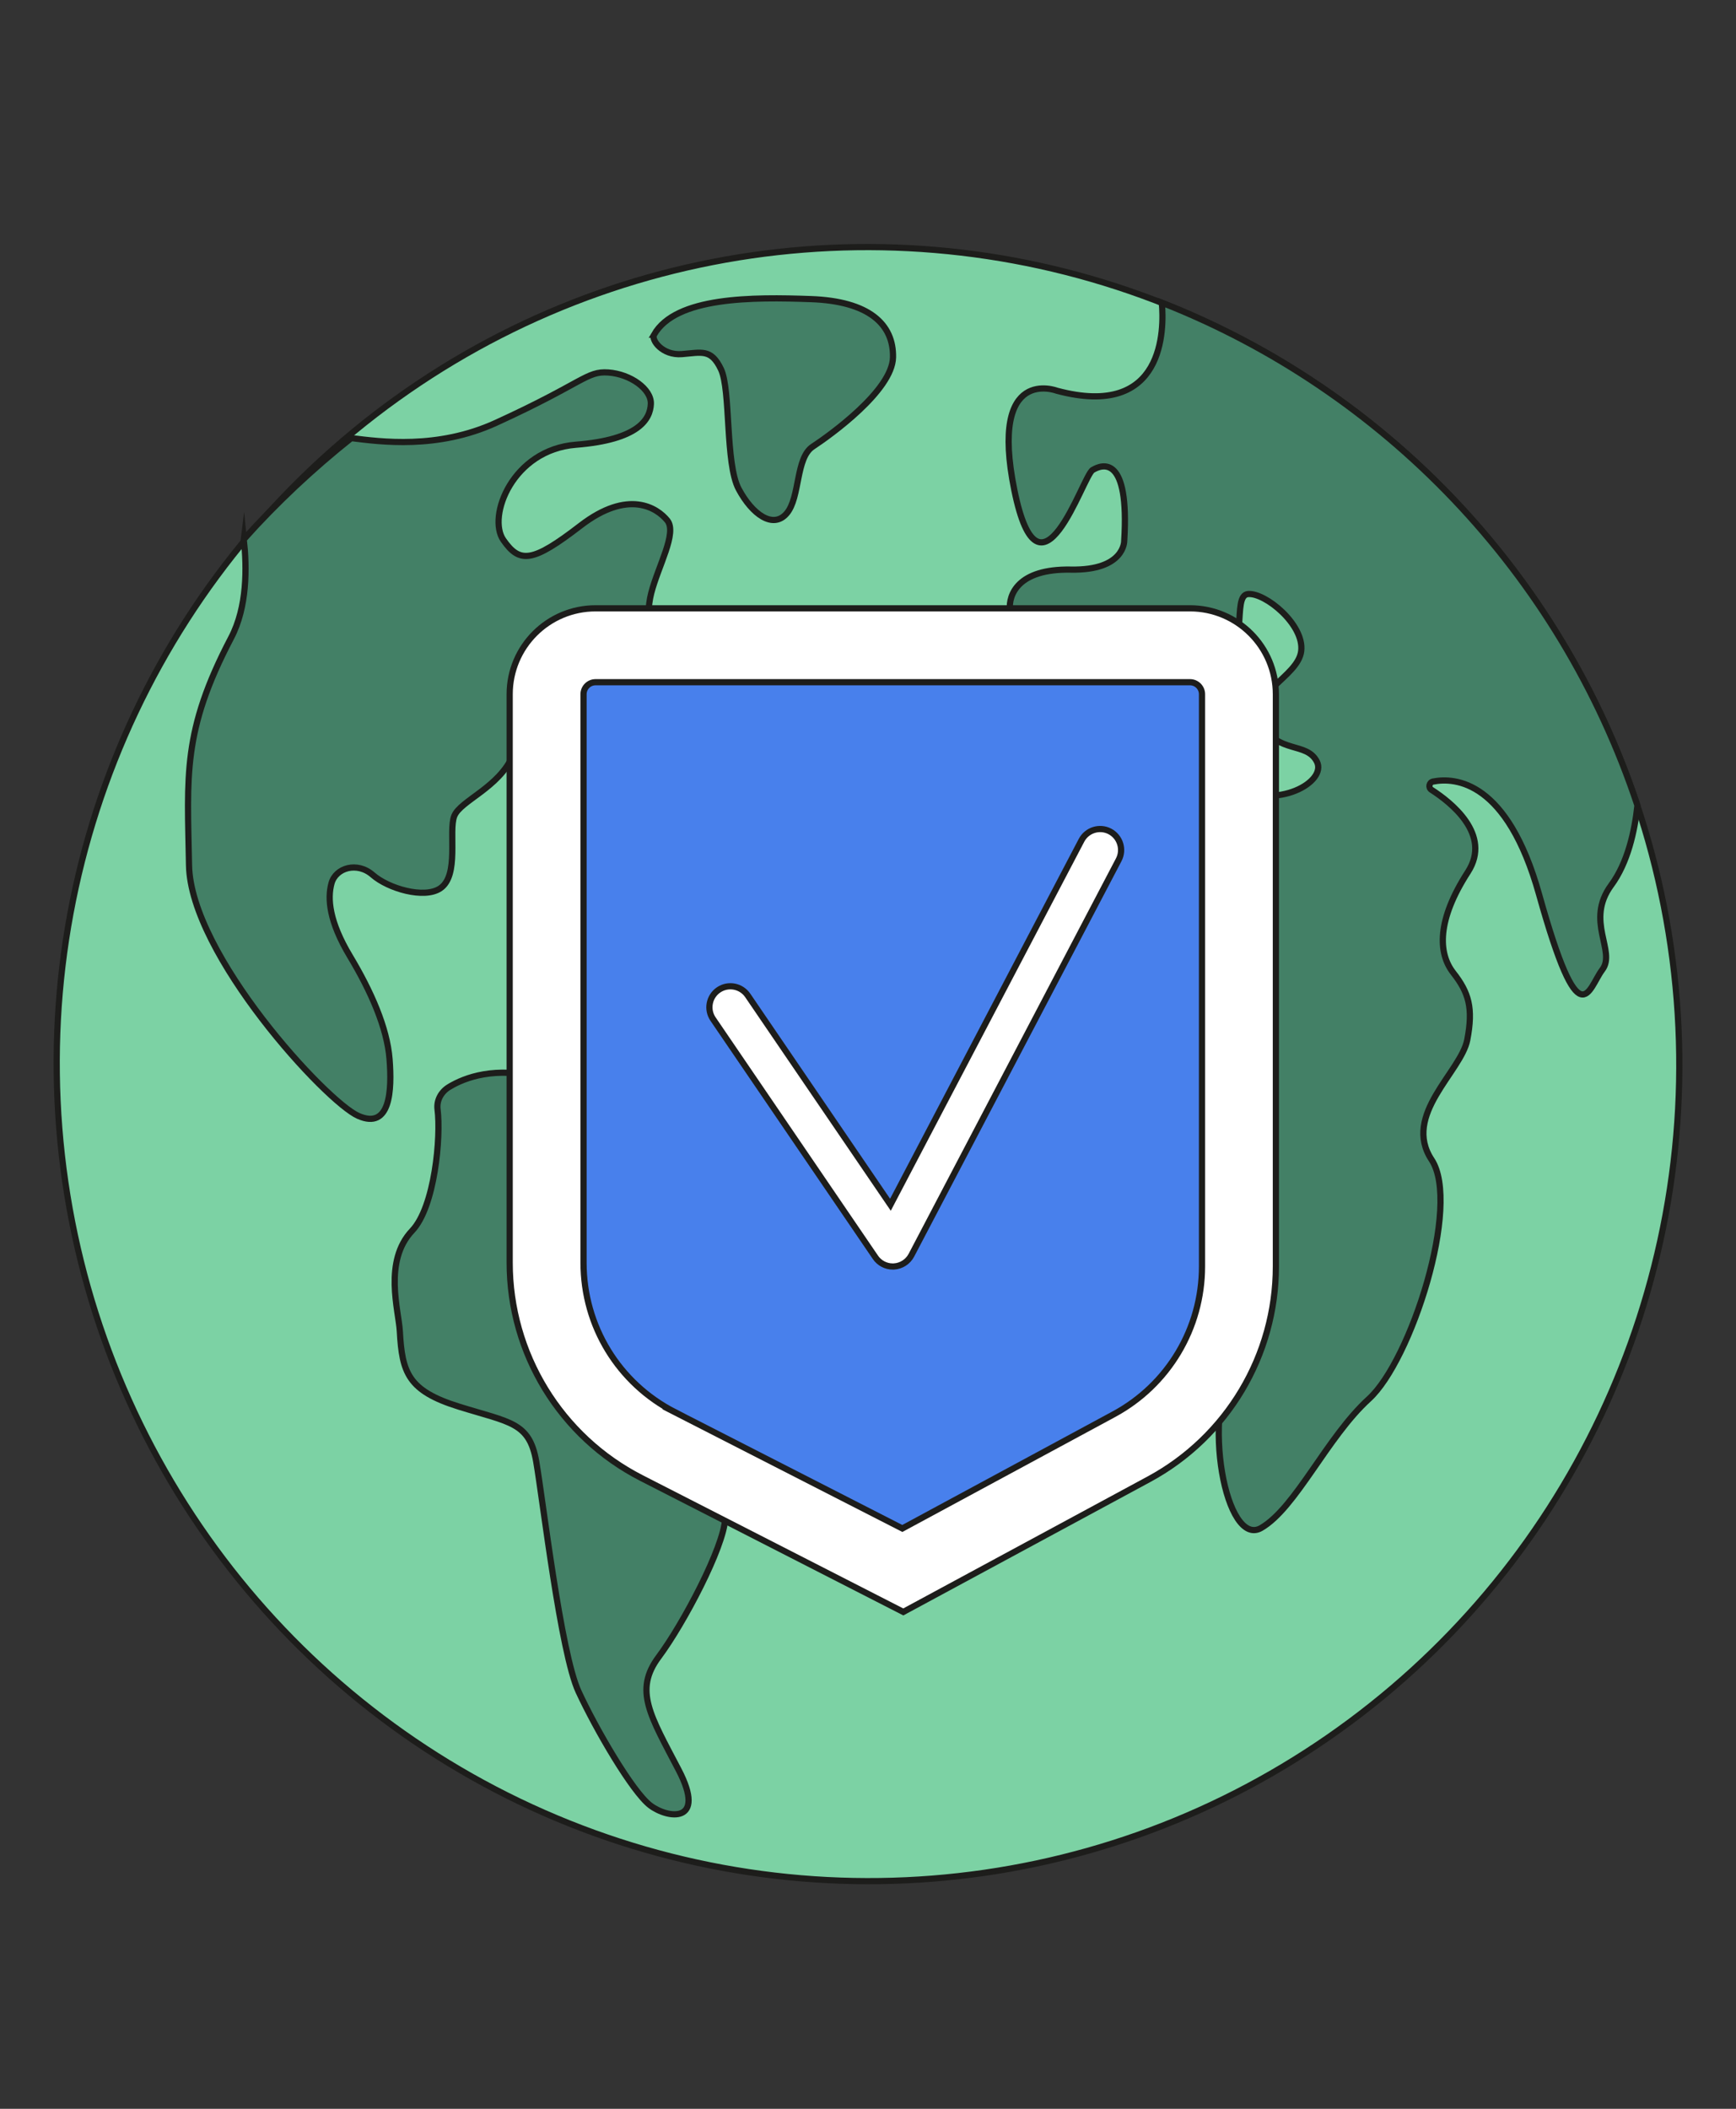
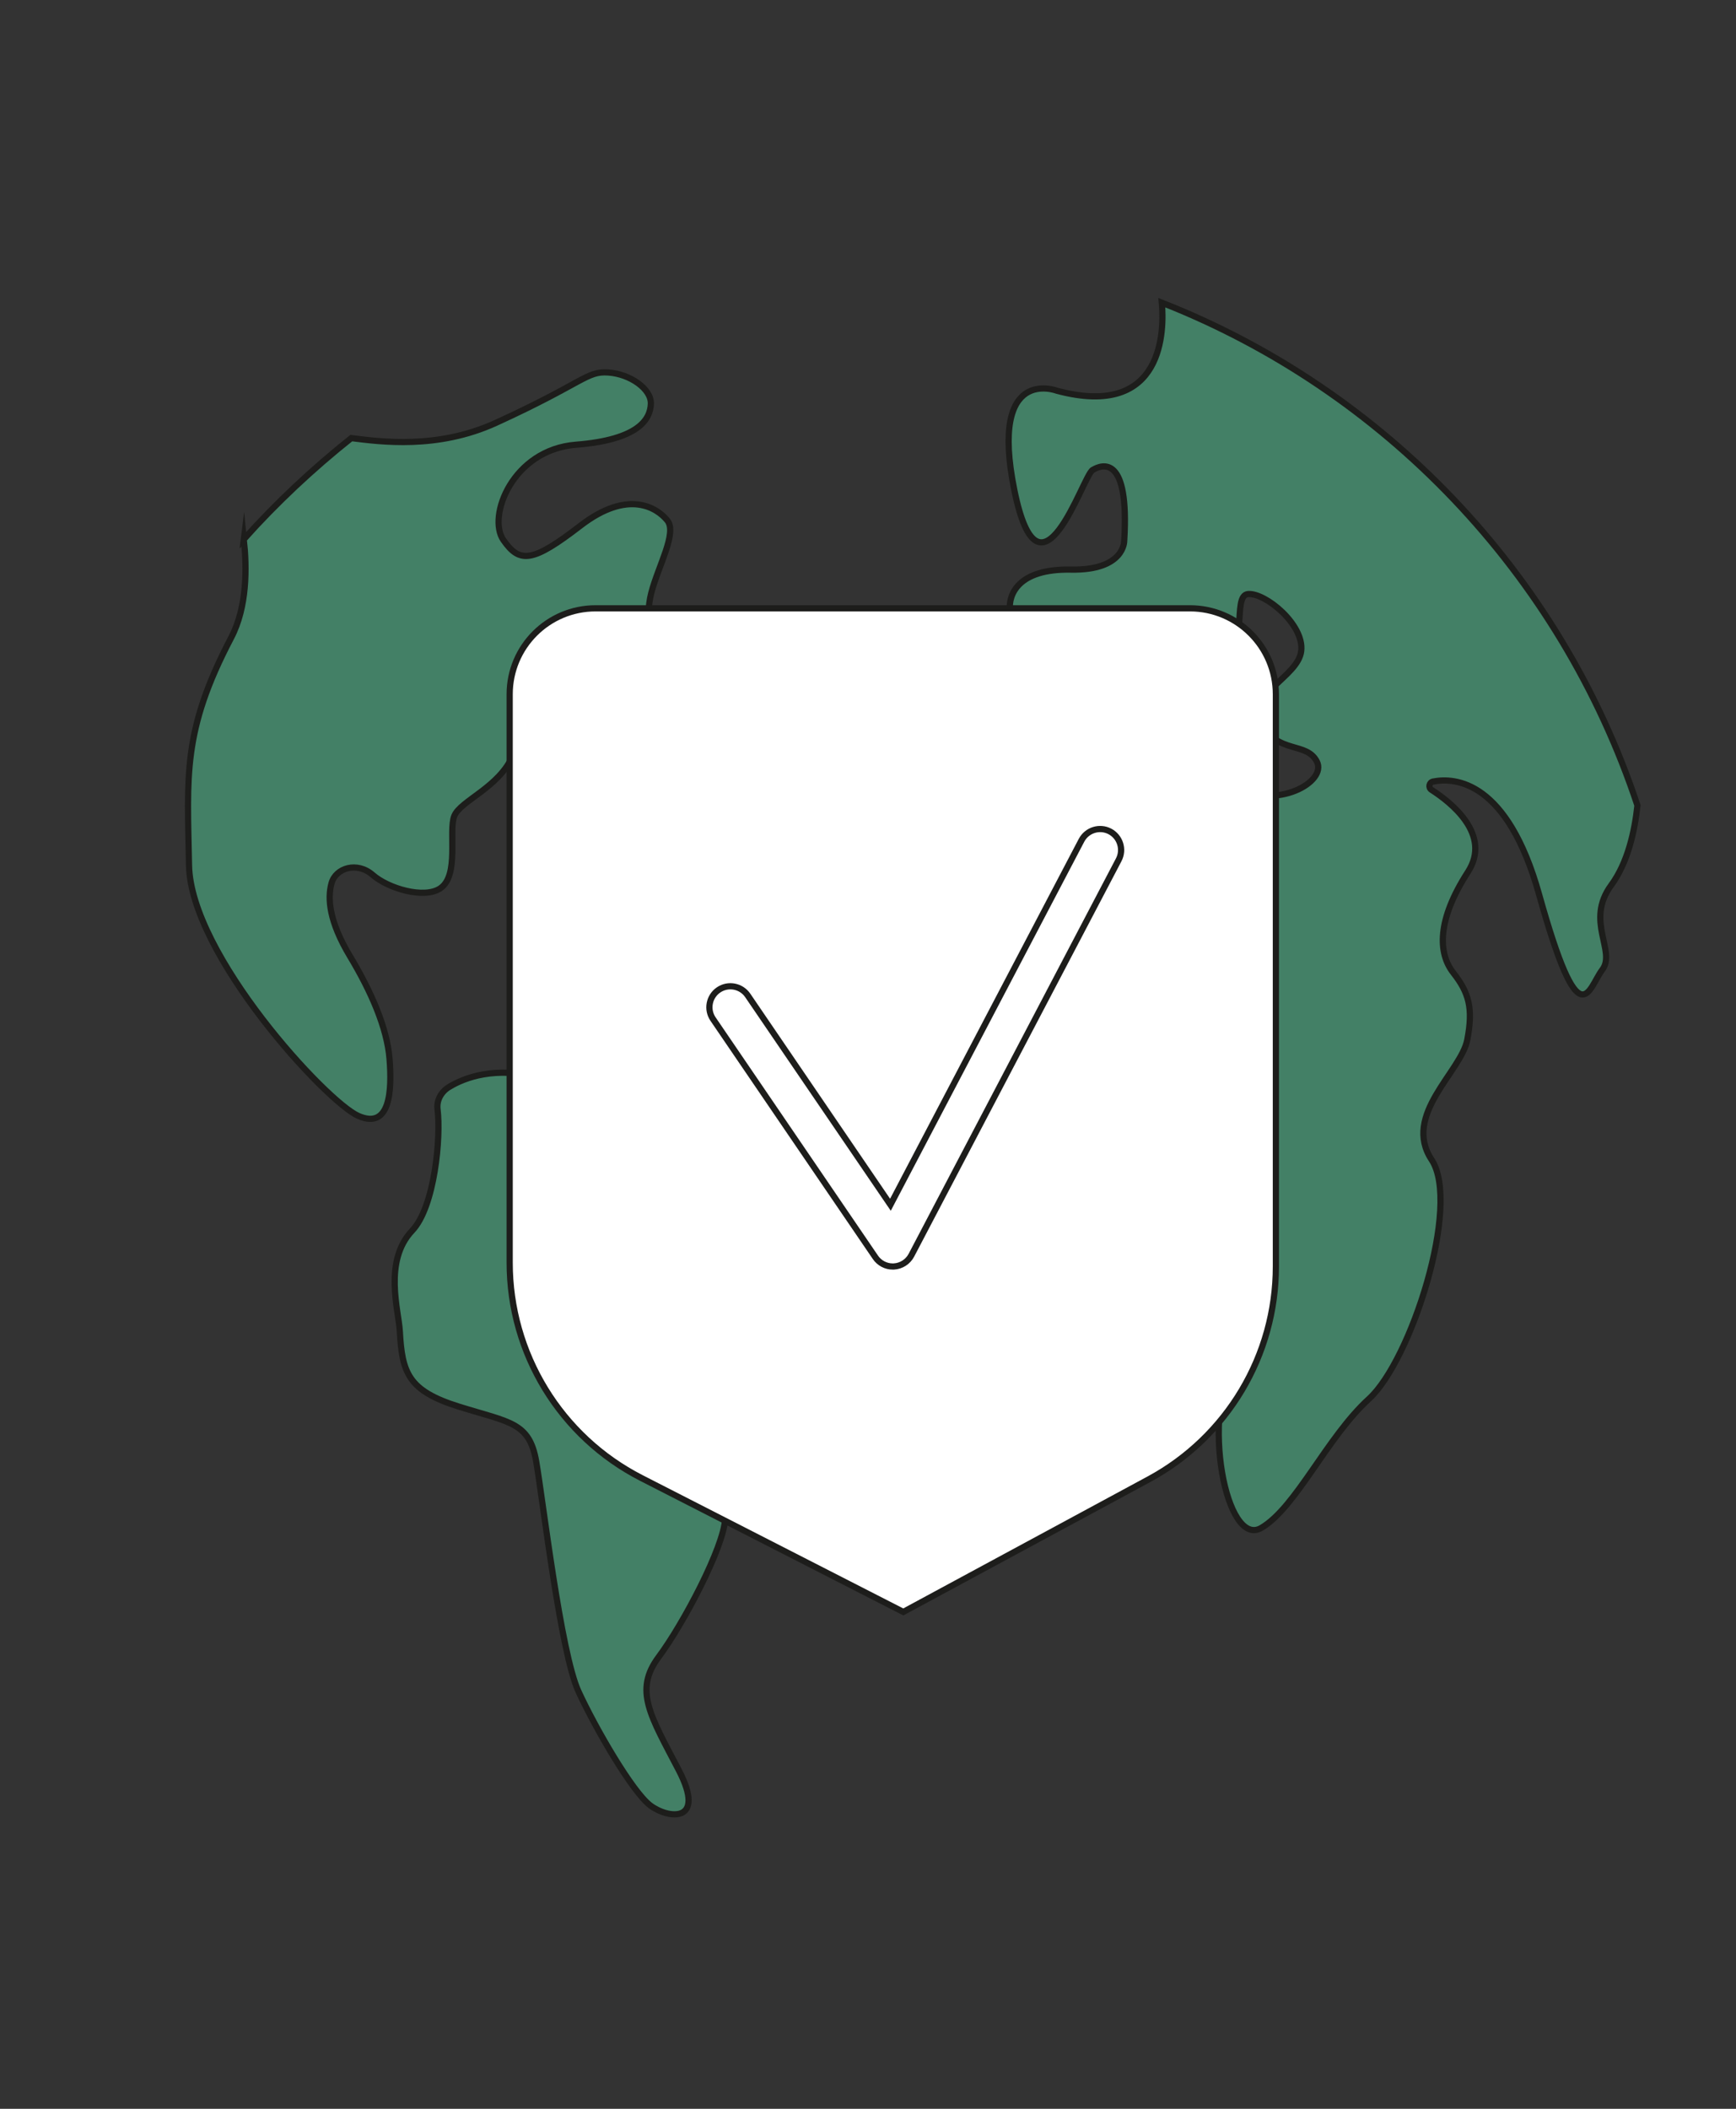
<svg xmlns="http://www.w3.org/2000/svg" id="Calque_5" width="280" height="340" viewBox="0 0 280 340">
  <rect x="0" y="0" width="280" height="340" fill="#333333" stroke="none" />
-   <ellipse cx="140" cy="171.568" rx="130.85" ry="131.736" transform="translate(-13.076 11.557) rotate(-4.517)" style="fill:#7cd2a4; stroke:#1d1d1b; stroke-miterlimit:10;" />
-   <path d="m105.486,53.97c-.474.834,1.329,3.372,4.498,3.122s4.711-.907,6.304,2.444c1.593,3.352.669,15.194,2.853,19.302,2.184,4.107,5.563,6.515,7.75,3.935,2.187-2.58,1.419-8.939,4.198-10.764,2.779-1.824,12.837-9.039,12.945-14.397.108-5.358-3.904-9.054-13.229-9.387-9.326-.333-21.82-.416-25.319,5.745Z" style="fill:#438066; stroke:#1d1d1b; stroke-miterlimit:10;" />
  <path d="m72.439,175.247c-1.325.802-2.046,2.198-1.867,3.615.561,4.442-.437,15.701-4.098,19.561-4.662,4.916-2.169,12.913-1.987,16.207.369,6.689,1.319,9.603,9.542,12.163,8.223,2.56,11.358,2.495,12.453,8.828,1.094,6.333,3.96,30.907,6.826,37.101,2.866,6.194,8.704,16.165,11.55,18.347,2.846,2.183,9.151,3.022,4.599-5.713-4.552-8.735-7.25-12.802-3.22-18.203,4.029-5.401,10.486-17.681,10.719-22.247.233-4.566,2.68-7.434,5-8.152,2.32-.718,7.213-2.71,8.563-4.421,1.35-1.712-1.959-5.998-3.16-9.915-1.201-3.918-1.39-6.31,5.739-10.083,7.129-3.773,2.872-12.532-7.355-14.131-10.227-1.6-16.825-6.161-16.043-11.305.782-5.144-7.147-3.983-12.06-6.002-4.913-2.019-5.067-5.788-10.466-7.164-7.297-1.86-12.172-.036-14.734,1.515Z" style="fill:#438066; stroke:#1d1d1b; stroke-miterlimit:10;" />
  <path d="m234.402,156.843c-2.491-3.185-2.633-8.527,2.355-16.247,3.918-6.064-2.804-11.287-5.868-13.249-.563-.36-.389-1.214.265-1.342,3.551-.692,11.956-.136,17.082,18.193,6.631,23.708,7.914,15.153,10.196,12.155,2.282-2.998-2.814-7.857,1.442-13.638,2.683-3.644,3.788-8.738,4.229-12.855-12.424-37.453-40.925-66.997-76.711-81.059.382,4.189.531,18.875-16.937,14.194,0,0-10.967-4.206-6.849,16.038,4.118,20.244,11.015-2.279,12.617-3.251,1.603-.972,5.964-2.443,5.101,11.431,0,0,.098,4.782-8.591,4.624-8.688-.159-10.025,4.173-9.849,6.413.177,2.24,1.476,8.054-2.92,12.628-4.396,4.573-2.143,15.384,3.966,11.239,6.11-4.146,9.653-15.978,15.405-17.559,5.752-1.582,11.634,5.562,17.042,3.162,5.408-2.4,2.153-11.722,4.934-11.942,2.781-.22,9.064,4.919,8.562,9.186-.502,4.266-8.97,6.907-6.347,11.772,2.623,4.864,7.219,2.811,8.875,6.061,1.656,3.25-6.378,7.83-13.385,4.157-7.007-3.673-7.633,2.575-11.191.039-3.559-2.537-4.301-8.395-8.875-6.061-4.574,2.334-7.045,6.473-12.943,9.757-5.898,3.284-10.617,7.319-10.307,11.239.31,3.921,2.867,7.945,2.241,14.193-.626,6.248-1.246,23.203,18.514,18.261,19.76-4.942,18.075,5.616,18.164,6.736.088,1.12.96,15.703,3.107,18.07,2.146,2.366,7.171,9.295,1.526,19.321-5.645,10.026-1.461,31.11,4.159,27.848,5.619-3.262,10.598-14.643,17.387-20.815,6.789-6.172,14.878-31.324,10.108-38.555-4.769-7.231,4.757-14.182,5.75-19.333.993-5.15.237-7.626-2.253-10.81Z" style="fill:#438066; stroke:#1d1d1b; stroke-miterlimit:10;" />
  <path d="m39.332,86.928c.486,4.656.556,10.922-2.062,15.917-7.902,15.069-7.044,22.224-6.784,36.648.26,14.424,22.148,38.159,27.313,40.426,5.165,2.267,5.43-4.117,5.031-9.167-.399-5.051-2.994-10.942-6.371-16.56-3.377-5.618-3.671-9.34-2.985-11.802.686-2.462,4.12-3.535,6.641-1.327,2.521,2.208,8.294,3.888,10.869,2.18,3.165-2.099,1.308-9.192,2.285-11.677.977-2.485,7.264-4.586,9.488-9.844,2.224-5.258,6.429-7.731,11.486-10.538,5.058-2.807,9.637-4.239,10.386-5.902.748-1.664-.712-5.294.41-9.662,1.122-4.368,4.22-9.696,2.595-11.707-1.625-2.011-6.271-5.122-14.012.84-7.742,5.961-9.782,6.123-12.429,2.319-2.647-3.803,1.489-14.563,11.691-15.368,10.202-.806,11.991-4.157,12.093-6.572.103-2.415-3.314-4.821-6.854-5.076-3.54-.255-3.976,1.651-18.13,8.119-9.447,4.317-18.642,3.041-23.334,2.459-6.27,4.985-12.069,10.438-17.327,16.297Z" style="fill:#438066; stroke:#1d1d1b; stroke-miterlimit:10;" />
  <path d="m191.938,98.079h-95.882c-7.649,0-13.85,6.201-13.85,13.85v91.655c0,14.642,8.205,28.05,21.243,34.714l42.245,21.592,39.632-21.4c12.605-6.807,20.462-19.978,20.462-34.304v-92.257c0-7.649-6.201-13.85-13.85-13.85Z" style="fill:#fff; stroke:#1d1d1b; stroke-miterlimit:10;" />
-   <path d="m108.87,227.69c-9.099-4.651-14.751-13.888-14.751-24.106v-91.655c0-1.068.868-1.937,1.936-1.937h95.882c1.068,0,1.936.869,1.936,1.937v92.257c0,9.96-5.445,19.089-14.21,23.822l-34.124,18.425-36.67-18.743Z" style="fill:#4880ec; stroke:#1d1d1b; stroke-miterlimit:10;" />
-   <path d="m143.997,202.198c-.457,0-.886-.225-1.145-.605l-26.19-38.411c-.431-.633-.268-1.495.364-1.926.634-.431,1.495-.268,1.926.364l24.889,36.504,32.37-61.719c.356-.678,1.193-.938,1.872-.584.678.356.94,1.194.584,1.872l-33.443,63.763c-.227.431-.662.712-1.148.74-.027.001-.053.002-.08.002Z" style="fill:#fff; stroke:#1d1d1b; stroke-miterlimit:10;" />
+   <path d="m143.997,202.198l-26.19-38.411c-.431-.633-.268-1.495.364-1.926.634-.431,1.495-.268,1.926.364l24.889,36.504,32.37-61.719c.356-.678,1.193-.938,1.872-.584.678.356.94,1.194.584,1.872l-33.443,63.763c-.227.431-.662.712-1.148.74-.027.001-.053.002-.08.002Z" style="fill:#fff; stroke:#1d1d1b; stroke-miterlimit:10;" />
  <path d="m143.996,204.199c-1.119,0-2.164-.552-2.797-1.477l-26.19-38.414c-.51-.747-.698-1.648-.53-2.537.169-.889.673-1.66,1.421-2.169,1.547-1.051,3.655-.649,4.705.891l23.013,33.75,30.822-58.768c.869-1.65,2.917-2.29,4.569-1.428,1.656.87,2.296,2.92,1.43,4.573l-33.443,63.764c-.551,1.048-1.625,1.74-2.805,1.808l-.194.006Z" style="fill:#fff; stroke:#1d1d1b; stroke-miterlimit:10;" />
</svg>